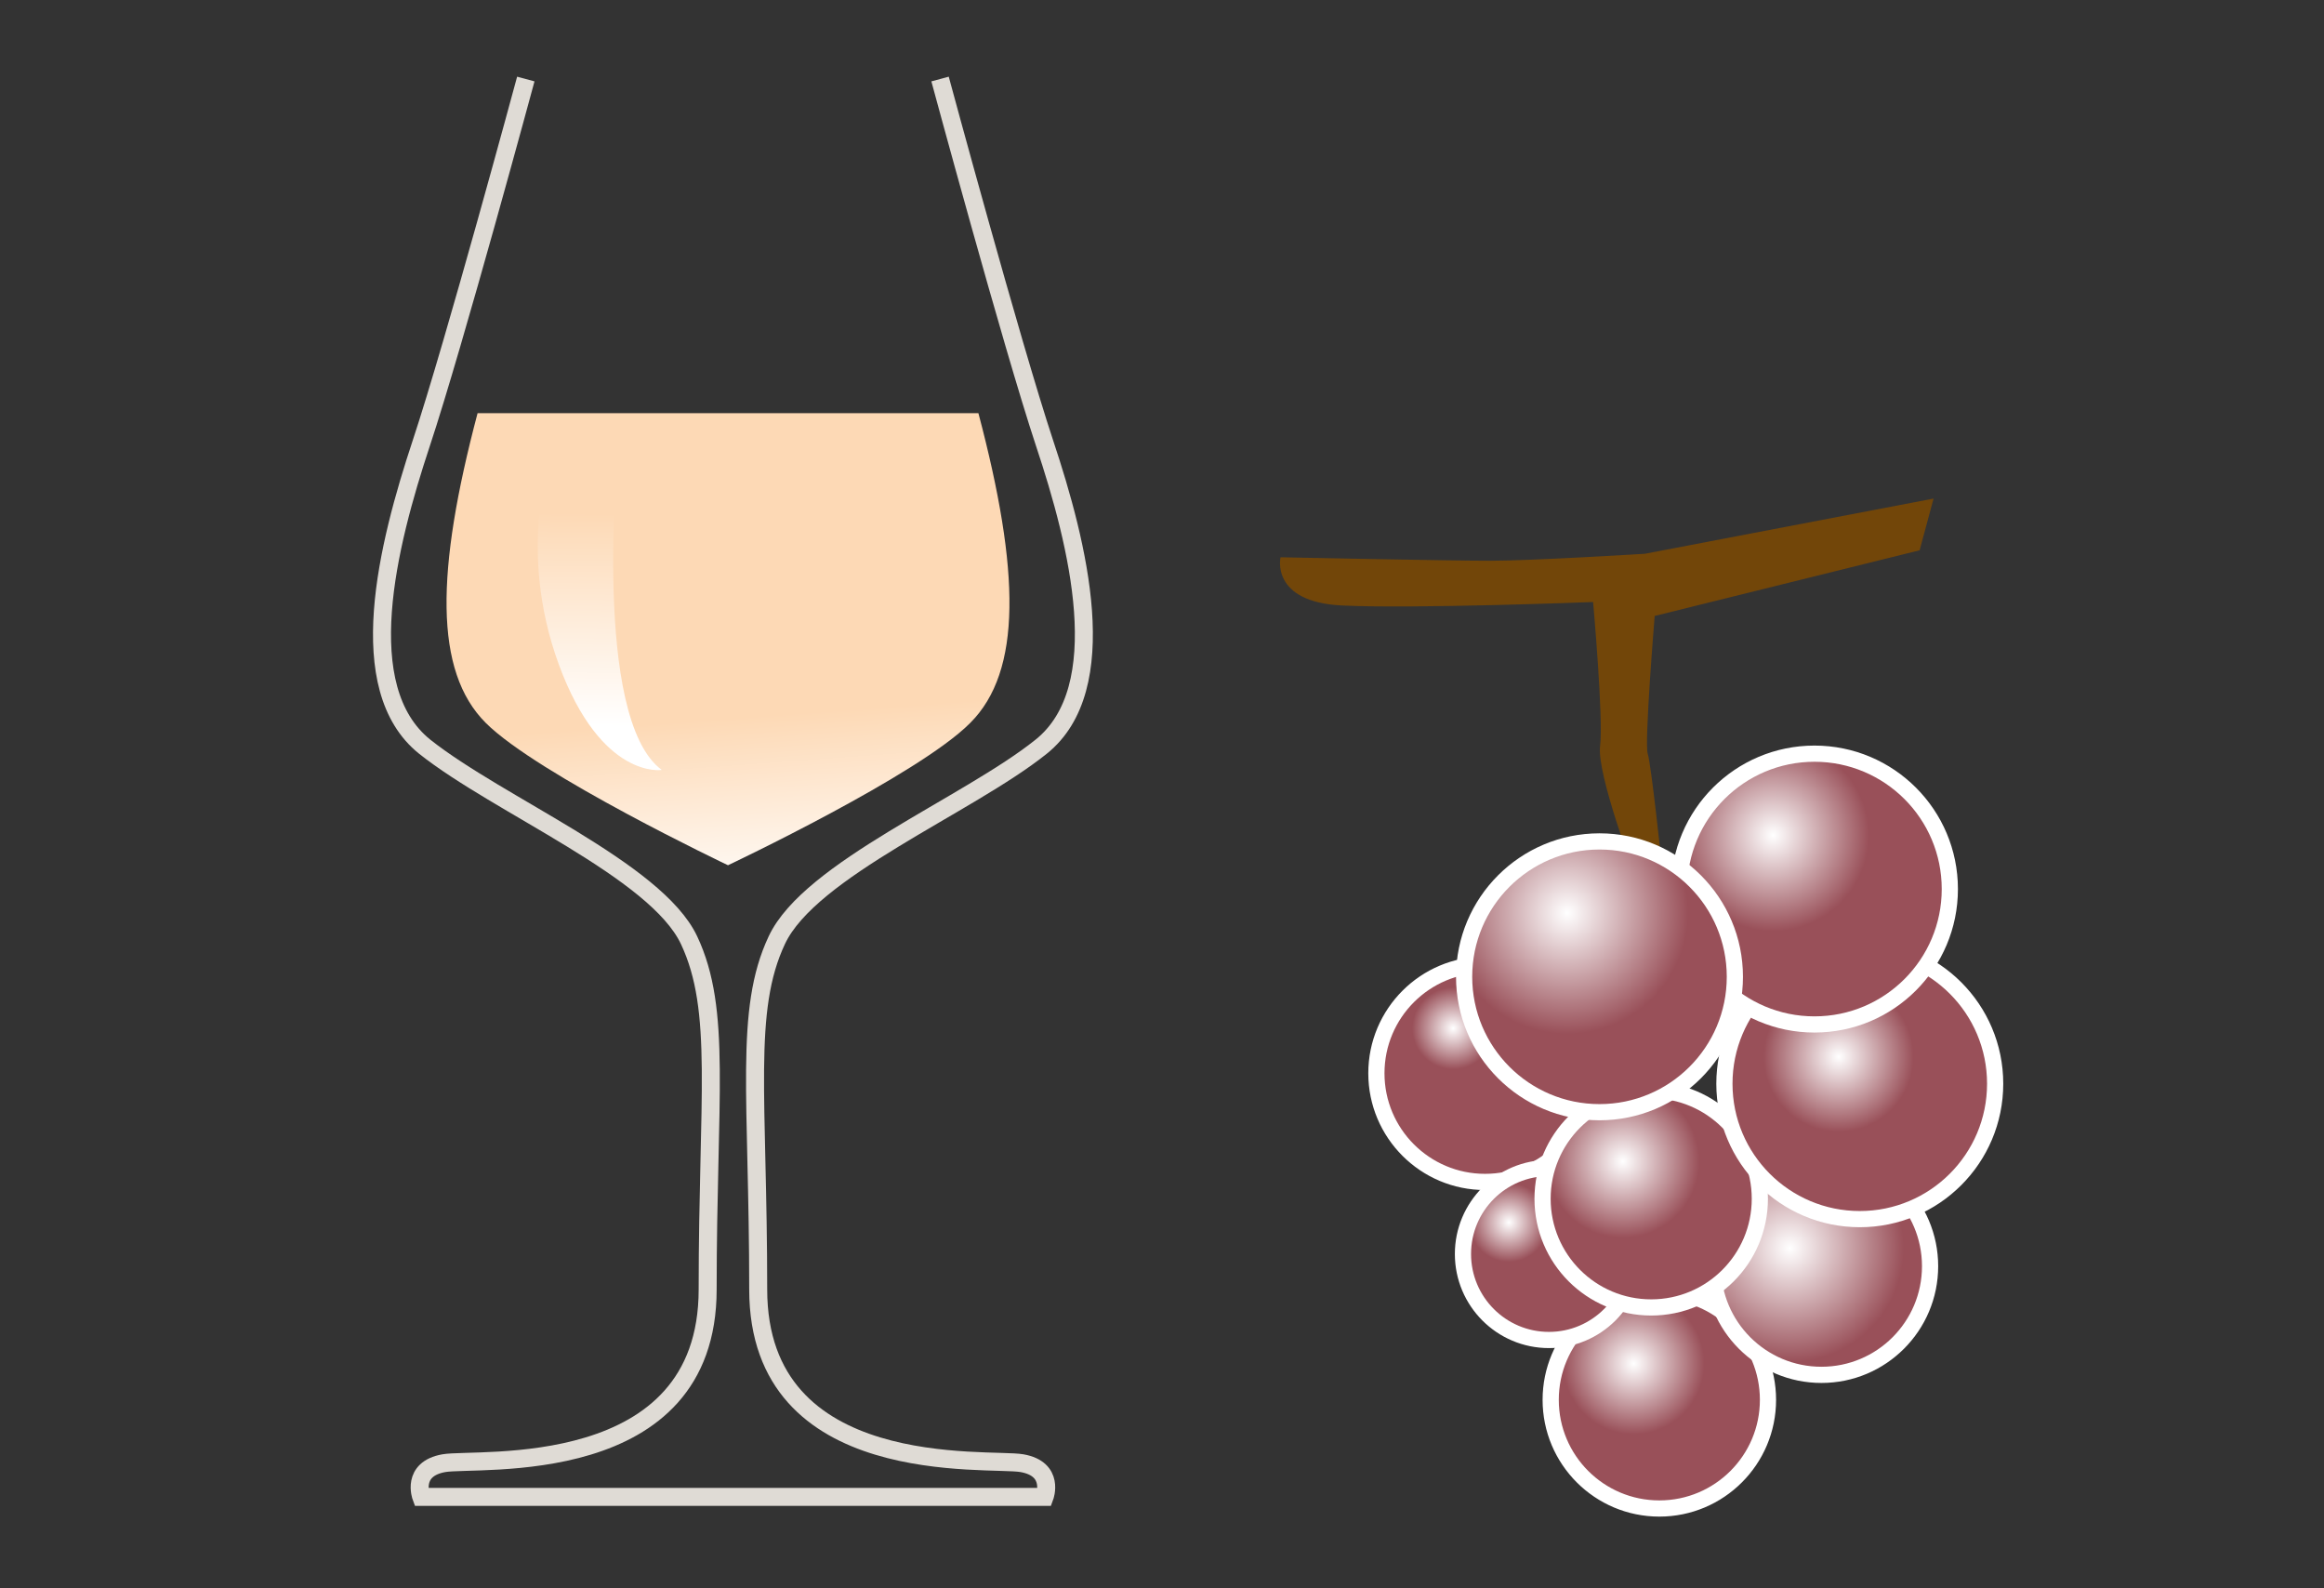
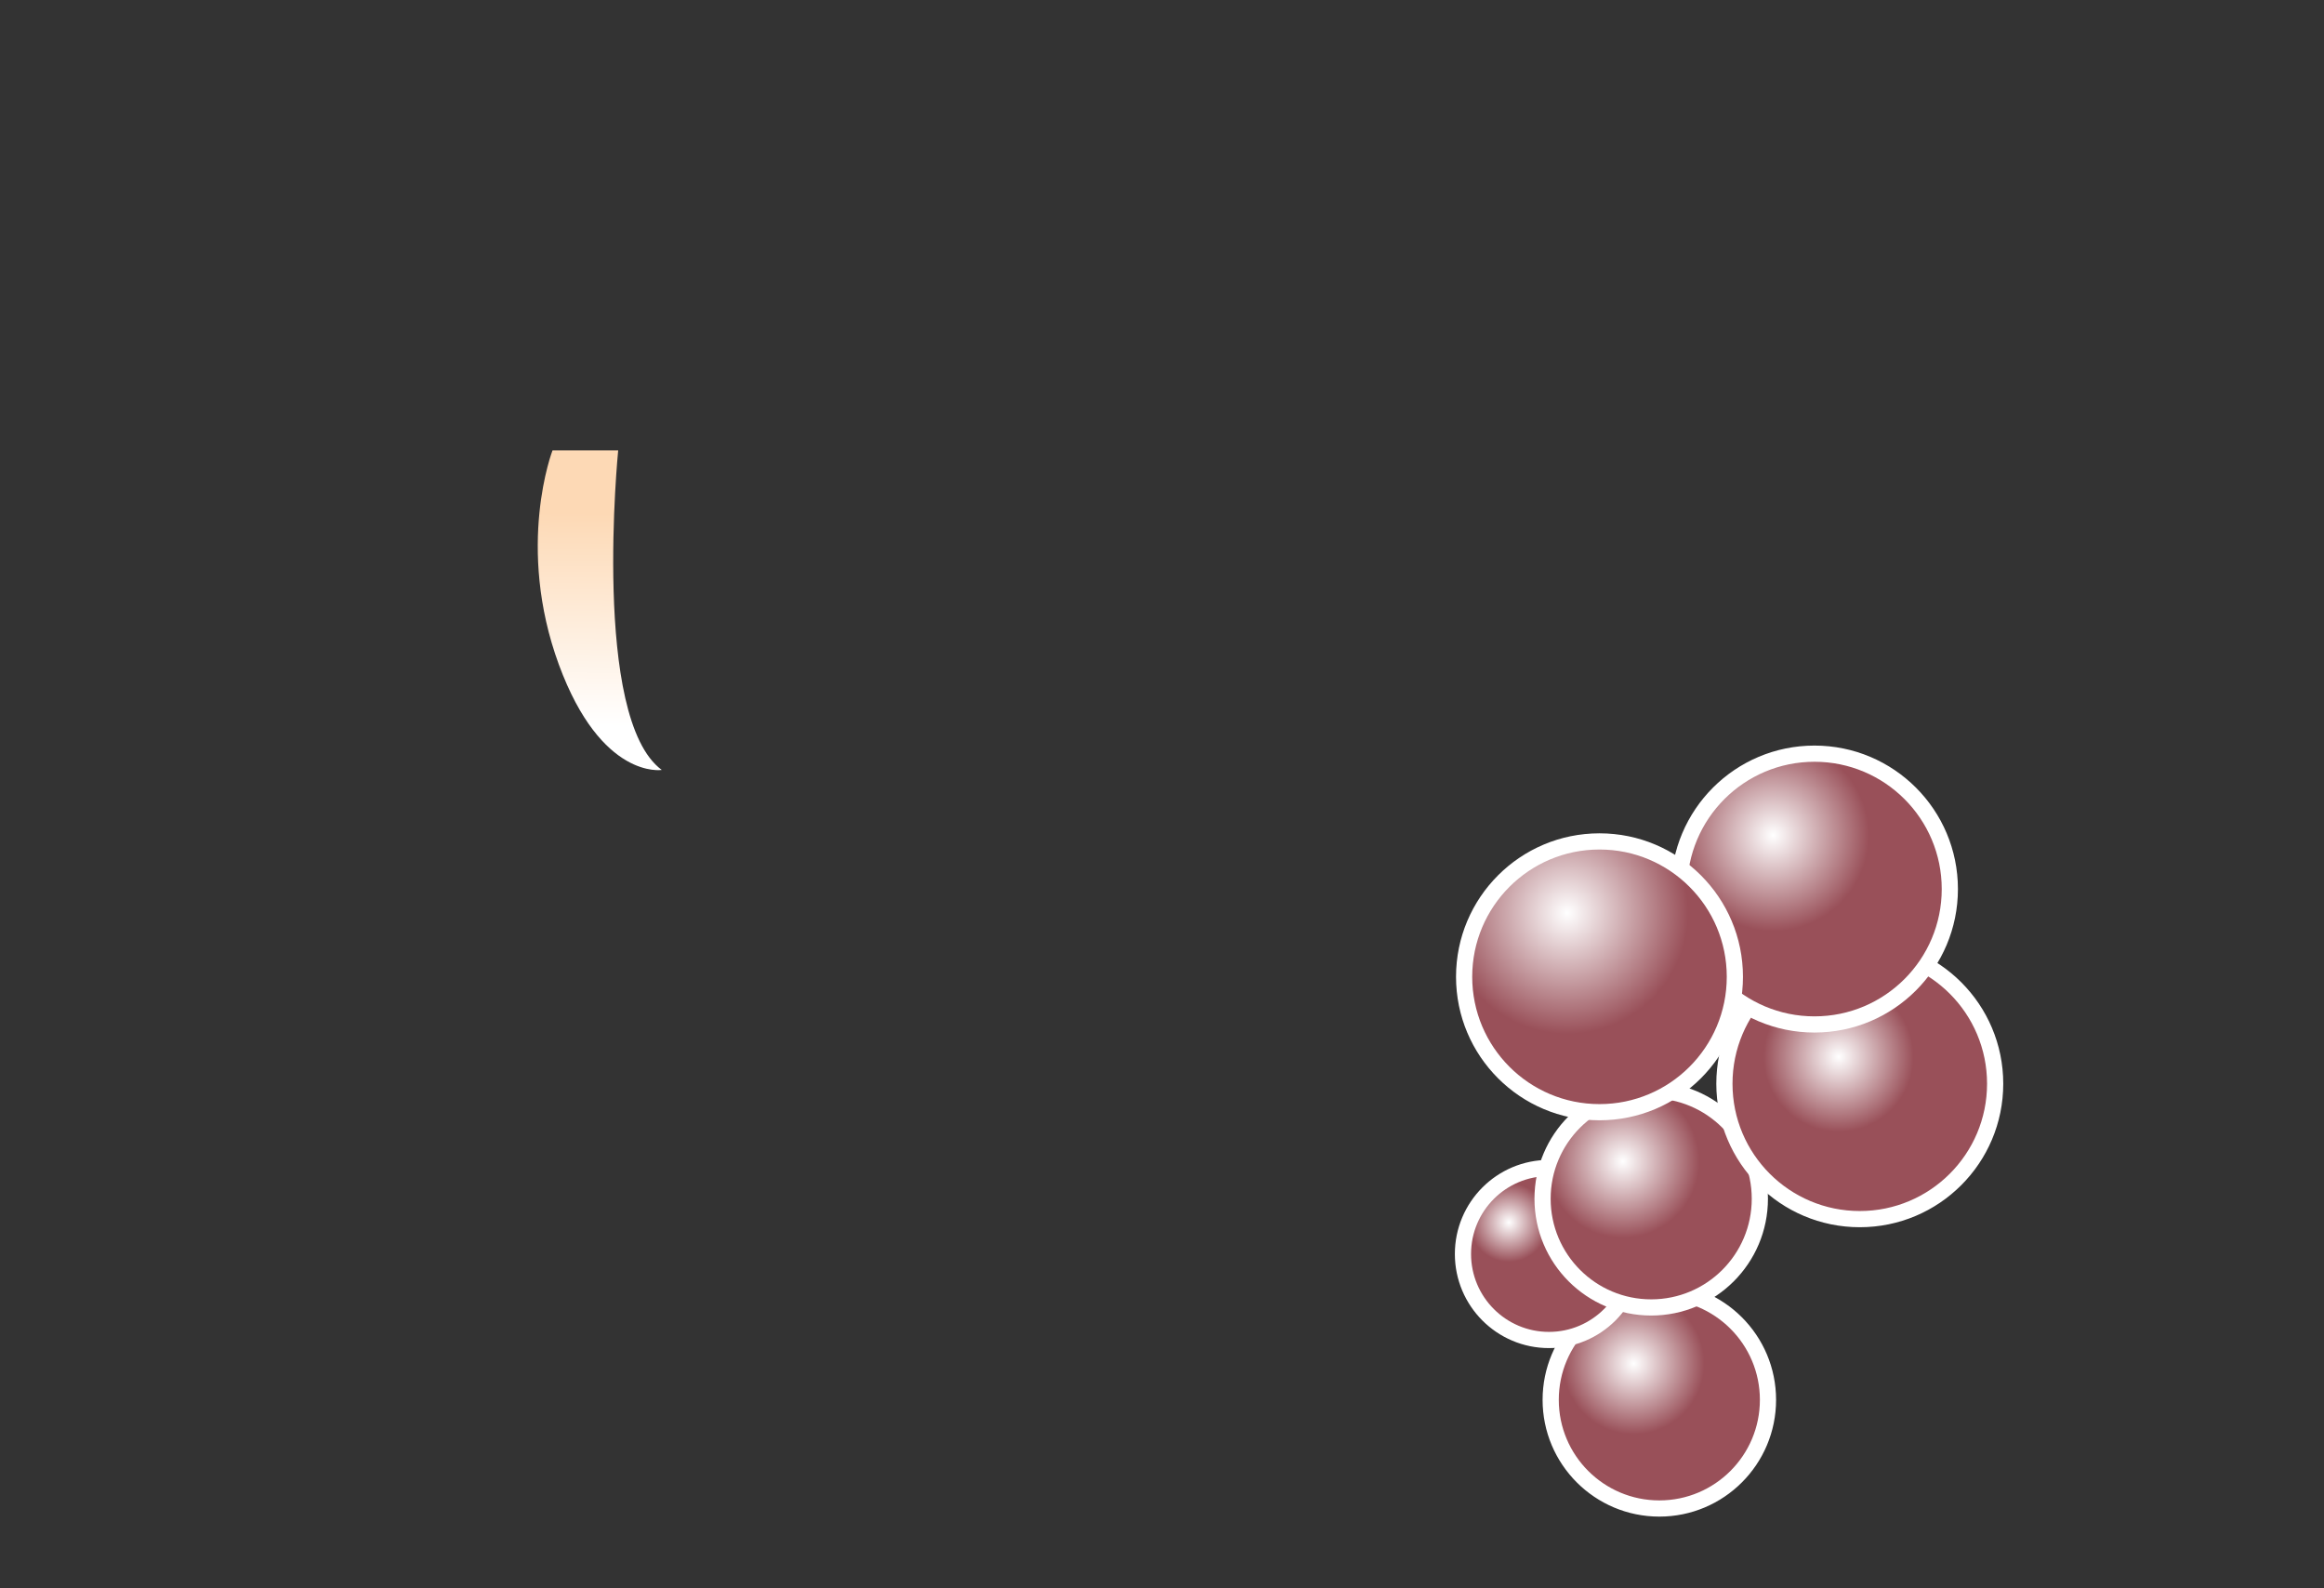
<svg xmlns="http://www.w3.org/2000/svg" version="1.1" id="Calque_1" x="0px" y="0px" viewBox="0 0 400 273.3" style="enable-background:new 0 0 400 273.3;" xml:space="preserve">
  <rect x="0" y="0" width="400" height="273.3" fill="#333333" stroke="none" />
  <style type="text/css">
	.st0{fill:none;stroke:#DFDBD5;stroke-width:3.097;stroke-miterlimit:10;}
	.st1{fill:url(#SVGID_1_);}
	.st2{fill:url(#SVGID_00000160151756621734305200000010374427128634654863_);}
	
		.st3{fill:url(#SVGID_00000178196219753414717730000001072922090831790014_);stroke:#FFFFFF;stroke-width:2.787;stroke-miterlimit:10;}
	
		.st4{fill:url(#SVGID_00000152973415497978832810000008828056821389578159_);stroke:#FFFFFF;stroke-width:2.787;stroke-miterlimit:10;}
	
		.st5{fill:url(#SVGID_00000029004810795630799350000006253233251485218716_);stroke:#FFFFFF;stroke-width:2.787;stroke-miterlimit:10;}
	
		.st6{fill:url(#SVGID_00000039812514696008750950000011483755362601573537_);stroke:#FFFFFF;stroke-width:2.787;stroke-miterlimit:10;}
	
		.st7{fill:url(#SVGID_00000052819744782088926240000003240085348725287819_);stroke:#FFFFFF;stroke-width:2.787;stroke-miterlimit:10;}
	
		.st8{fill:url(#SVGID_00000073700876863307032830000013054691489683711409_);stroke:#FFFFFF;stroke-width:2.787;stroke-miterlimit:10;}
	
		.st9{fill:url(#SVGID_00000102530385741826576750000005742339745553217185_);stroke:#FFFFFF;stroke-width:2.787;stroke-miterlimit:10;}
	.st10{fill:#724609;}
	
		.st11{fill:url(#SVGID_00000161630885113168877300000011384993915975938489_);stroke:#FFFFFF;stroke-width:2.787;stroke-miterlimit:10;}
</style>
-   <path class="st0" d="M161.8,13.6c0,0,12.3,45.5,18,62.7c5.8,17.4,12,42.1-0.6,52.2c-12.6,10.1-39.8,21.1-45.5,33.3  c-5.7,12.1-3.2,27.1-3.2,60.1s39.7,28.9,45.4,29.9s3.9,5.8,3.9,5.8h-53.7H72.5c0,0-1.8-4.8,3.9-5.8s45.4,3.1,45.4-29.9  s2.5-48-3.2-60.1c-5.7-12.1-32.8-23.2-45.5-33.3c-12.6-10.1-6.4-34.7-0.6-52.2c5.7-17.2,18-62.7,18-62.7" />
  <linearGradient id="SVGID_1_" gradientUnits="userSpaceOnUse" x1="129.155" y1="156.175" x2="126.747" y2="123.484">
    <stop offset="0" style="stop-color:#FFFFFF" />
    <stop offset="1" style="stop-color:#FDD9B5" />
  </linearGradient>
-   <path class="st1" d="M125.3,148.9c0,0,32.8-15.5,41.7-24.5c8.9-8.9,8.6-26.1,1.4-53.3h-43.1H82.2c-7.2,27.2-7.5,44.4,1.4,53.3  S125.3,148.9,125.3,148.9z" />
  <linearGradient id="SVGID_00000004504004320338129780000009066249232450858626_" gradientUnits="userSpaceOnUse" x1="103.06" y1="124.937" x2="103.536" y2="88.35">
    <stop offset="0" style="stop-color:#FFFFFF" />
    <stop offset="1" style="stop-color:#FDD9B5" />
  </linearGradient>
  <path style="fill:url(#SVGID_00000004504004320338129780000009066249232450858626_);" d="M95.1,77.5h11.3c0,0-4.6,46.1,7.5,55  c0,0-10.4,1.7-17.7-18.1C88.7,94,95.1,77.5,95.1,77.5z" />
  <g>
    <radialGradient id="SVGID_00000054957227188650171340000010678826604183598256_" cx="281.185" cy="234.662" r="12.184" gradientUnits="userSpaceOnUse">
      <stop offset="0" style="stop-color:#FFFFFF" />
      <stop offset="1" style="stop-color:#995059" />
    </radialGradient>
    <circle style="fill:url(#SVGID_00000054957227188650171340000010678826604183598256_);stroke:#FFFFFF;stroke-width:2.787;stroke-miterlimit:10;" cx="285.6" cy="240.9" r="18.7" />
    <radialGradient id="SVGID_00000093876596073821622680000007778150513317392029_" cx="250.113" cy="176.958" r="7.063" gradientUnits="userSpaceOnUse">
      <stop offset="0" style="stop-color:#FFFFFF" />
      <stop offset="1" style="stop-color:#995059" />
    </radialGradient>
-     <circle style="fill:url(#SVGID_00000093876596073821622680000007778150513317392029_);stroke:#FFFFFF;stroke-width:2.787;stroke-miterlimit:10;" cx="255.6" cy="184.7" r="18.7" />
    <radialGradient id="SVGID_00000101784320714933075420000005548809028613385630_" cx="259.692" cy="210.366" r="6.811" gradientUnits="userSpaceOnUse">
      <stop offset="0" style="stop-color:#FFFFFF" />
      <stop offset="1" style="stop-color:#995059" />
    </radialGradient>
    <circle style="fill:url(#SVGID_00000101784320714933075420000005548809028613385630_);stroke:#FFFFFF;stroke-width:2.787;stroke-miterlimit:10;" cx="266.6" cy="215.8" r="14.8" />
    <radialGradient id="SVGID_00000010306022964775318590000006594046458969989055_" cx="308.051" cy="214.804" r="19.638" gradientUnits="userSpaceOnUse">
      <stop offset="0" style="stop-color:#FFFFFF" />
      <stop offset="1" style="stop-color:#995059" />
    </radialGradient>
-     <circle style="fill:url(#SVGID_00000010306022964775318590000006594046458969989055_);stroke:#FFFFFF;stroke-width:2.787;stroke-miterlimit:10;" cx="313.5" cy="217.9" r="18.7" />
    <radialGradient id="SVGID_00000022529603872501760650000010940798558260425360_" cx="279.315" cy="199.853" r="13.184" gradientUnits="userSpaceOnUse">
      <stop offset="0" style="stop-color:#FFFFFF" />
      <stop offset="1" style="stop-color:#995059" />
    </radialGradient>
    <circle style="fill:url(#SVGID_00000022529603872501760650000010940798558260425360_);stroke:#FFFFFF;stroke-width:2.787;stroke-miterlimit:10;" cx="284.2" cy="206.3" r="18.7" />
    <radialGradient id="SVGID_00000050646604296830940690000005426233766054465410_" cx="316.461" cy="181.864" r="12.923" gradientUnits="userSpaceOnUse">
      <stop offset="0" style="stop-color:#FFFFFF" />
      <stop offset="1" style="stop-color:#995059" />
    </radialGradient>
    <circle style="fill:url(#SVGID_00000050646604296830940690000005426233766054465410_);stroke:#FFFFFF;stroke-width:2.787;stroke-miterlimit:10;" cx="320.1" cy="186.5" r="23.3" />
    <radialGradient id="SVGID_00000136409269852770166230000008973784399951999142_" cx="305.178" cy="143.739" r="16.512" gradientUnits="userSpaceOnUse">
      <stop offset="0" style="stop-color:#FFFFFF" />
      <stop offset="1" style="stop-color:#995059" />
    </radialGradient>
    <circle style="fill:url(#SVGID_00000136409269852770166230000008973784399951999142_);stroke:#FFFFFF;stroke-width:2.787;stroke-miterlimit:10;" cx="312.3" cy="153" r="23.3" />
-     <path class="st10" d="M281.3,150.3c0,0-6.5-17.2-5.9-21.9c0.6-4.7-1.2-24.8-1.2-24.8s-30.8,1.2-43.2,0.6   c-12.4-0.6-10.6-8.3-10.6-8.3s29,0.6,36.1,0.6c7.1,0,26.6-1.2,26.6-1.2l49.7-9.5l-2.4,8.9L284.8,106c0,0-1.8,21.9-1.2,23.7   c0.6,1.8,2.4,18.9,2.4,18.9L281.3,150.3z" />
    <radialGradient id="SVGID_00000021821442169477281560000010487195748036841908_" cx="269.737" cy="157.101" r="20.839" gradientUnits="userSpaceOnUse">
      <stop offset="0" style="stop-color:#FFFFFF" />
      <stop offset="1" style="stop-color:#995059" />
    </radialGradient>
    <circle style="fill:url(#SVGID_00000021821442169477281560000010487195748036841908_);stroke:#FFFFFF;stroke-width:2.787;stroke-miterlimit:10;" cx="275.3" cy="168.1" r="23.3" />
  </g>
</svg>